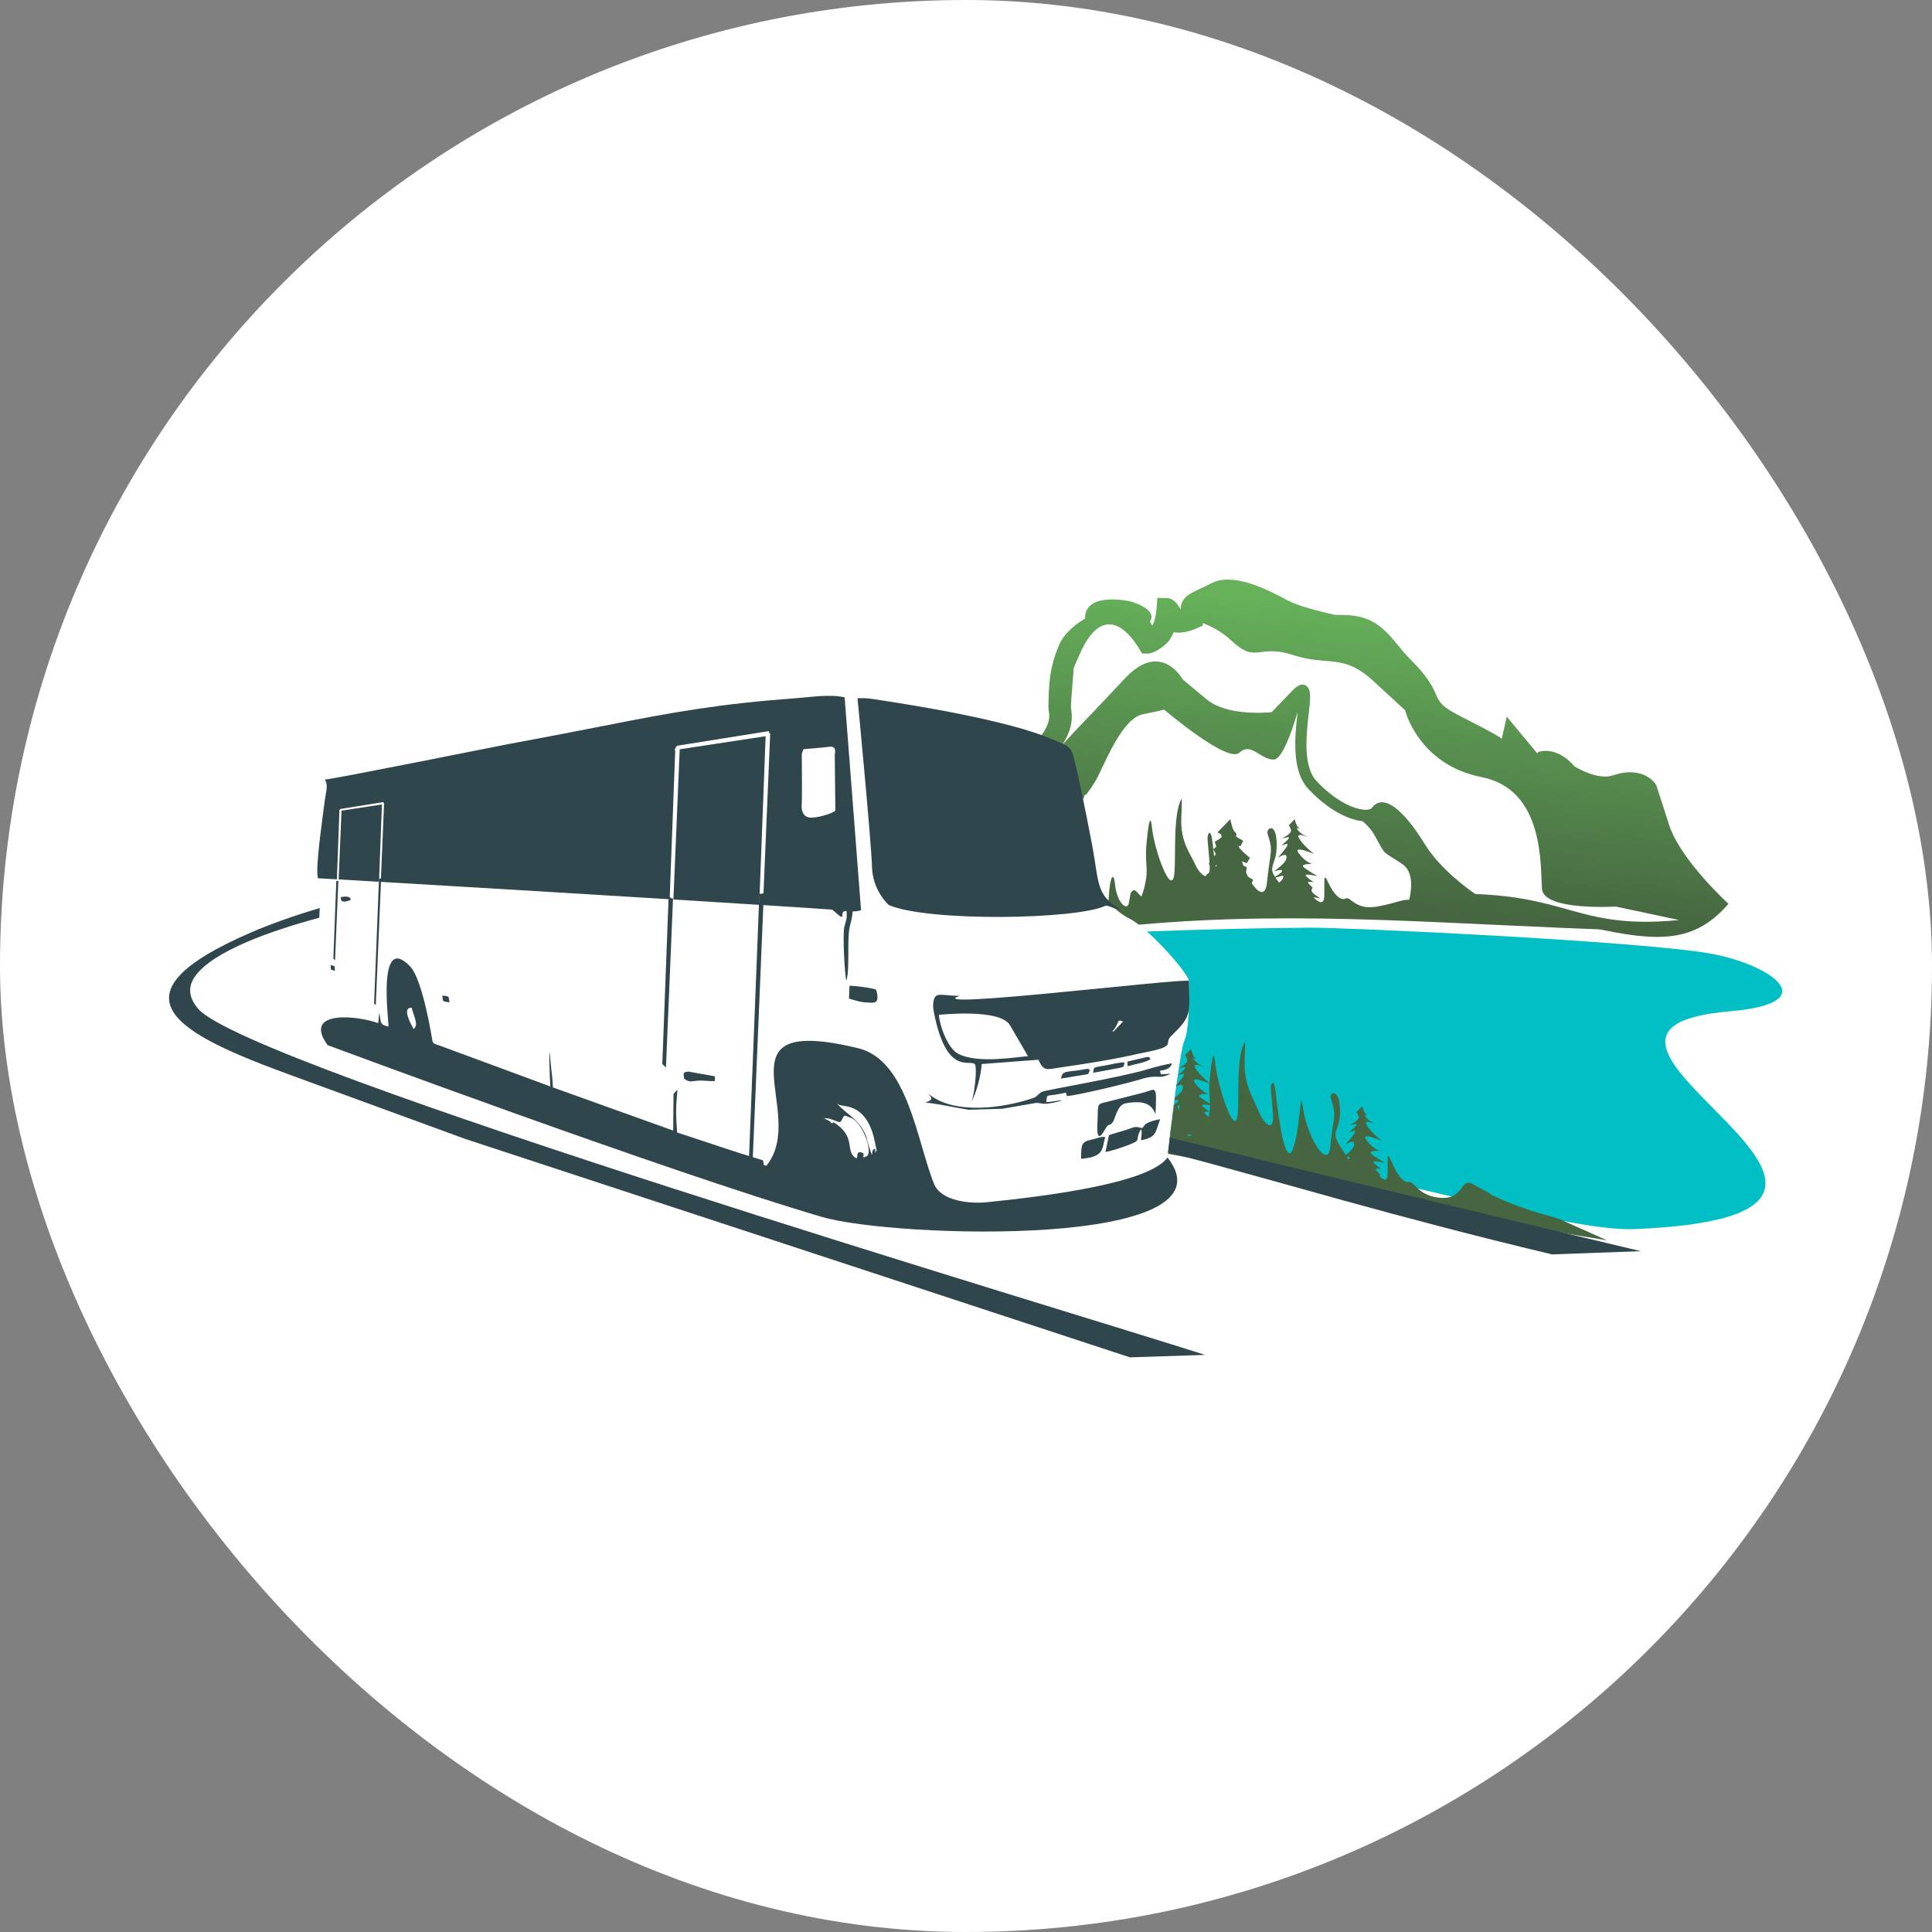
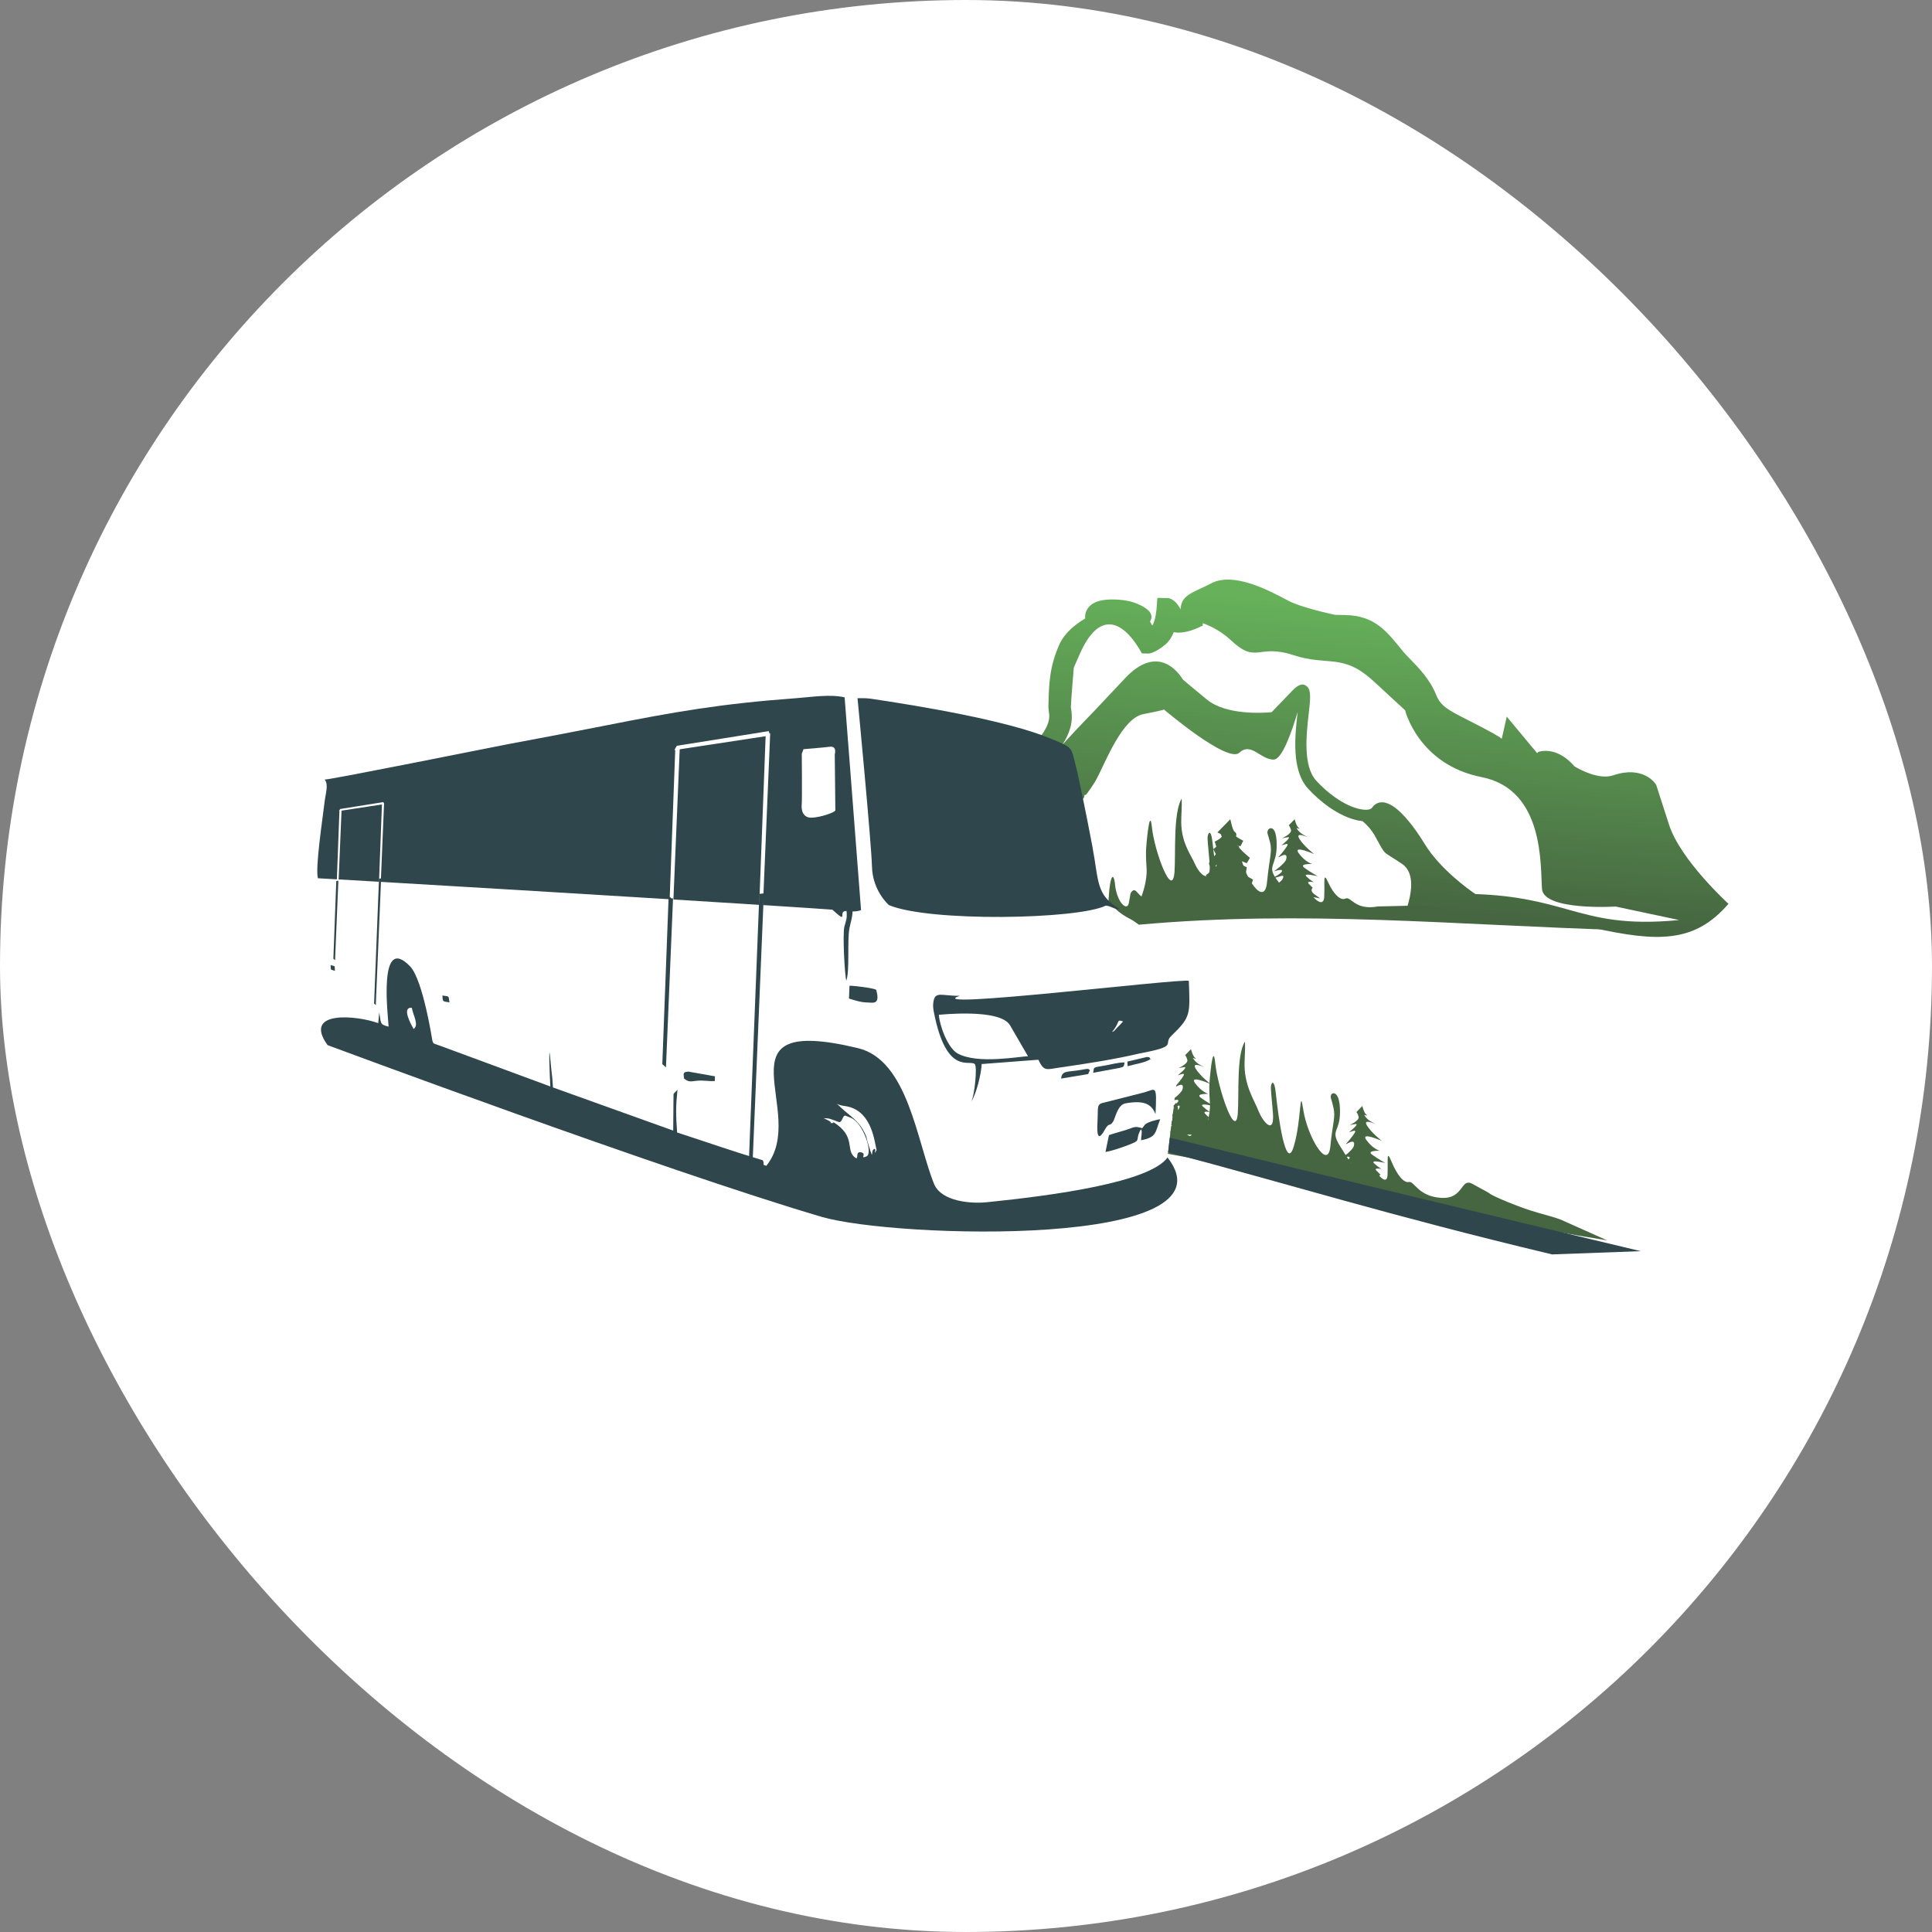
<svg xmlns="http://www.w3.org/2000/svg" width="80" height="80" viewBox="0 0 80 80" fill="none">
  <rect x="0" y="0" width="80" height="80" fill="#808080" stroke="none" />
  <rect width="80" height="80" rx="40" fill="white" />
-   <path fill-rule="evenodd" clip-rule="evenodd" d="M48.428 47.19C56.709 48.377 64.758 51.013 67.66 50.895C82.101 50.307 62.154 42.691 71.621 41.877C75.694 41.527 73.253 39.909 70.789 39.479C67.867 38.969 55.784 38.401 54.199 38.413C52.11 38.429 49.825 38.483 47.495 38.571C48.294 39.282 49.219 40.39 49.227 40.614C49.237 40.912 49.266 42.626 49.047 43.078C48.884 43.413 48.576 45.917 48.428 47.19Z" fill="#01BFC4" />
  <path d="M43.994 30.835C44.674 30.089 45.244 29.508 45.293 29.459L46.588 28.083C47.969 26.616 48.834 27.893 48.977 28.135C49.022 28.174 49.208 28.333 49.969 28.962C50.765 29.62 52.29 29.524 52.656 29.49L53.523 28.588C53.787 28.313 53.981 28.282 54.136 28.439C54.299 28.605 54.254 29.002 54.193 29.532C54.093 30.411 53.943 31.73 54.513 32.339C54.764 32.608 55.016 32.826 55.258 32.999L55.259 32.999C55.647 33.276 56.01 33.439 56.303 33.501C56.547 33.552 56.724 33.537 56.8 33.462L56.8 33.461C56.806 33.456 56.81 33.451 56.812 33.448C56.855 33.385 56.905 33.334 56.962 33.298C57.08 33.222 57.215 33.203 57.364 33.238C57.481 33.266 57.606 33.328 57.736 33.42C58.102 33.682 58.55 34.221 58.988 34.939C59.629 35.99 60.83 36.842 61.092 37.021C62.839 37.081 63.901 37.377 64.901 37.655C66.136 37.999 67.272 38.315 69.53 38.097L66.903 37.538C66.903 37.538 63.924 37.724 63.851 36.811C63.778 35.897 63.974 32.696 61.352 32.179C58.73 31.661 58.181 29.409 58.181 29.409C58.181 29.409 58.181 29.409 56.887 28.216C55.593 27.024 55.023 27.606 53.549 27.125C52.075 26.643 52.044 27.516 50.974 26.515C50.598 26.163 50.184 25.942 49.806 25.804L49.804 25.907L49.527 26.029C49.525 26.03 49.027 26.262 48.603 26.177C48.523 26.37 48.413 26.553 48.265 26.68C47.809 27.067 47.548 27.062 47.548 27.062L47.286 27.057C46.528 25.699 45.53 25.212 44.708 27.089C44.464 27.646 44.464 27.644 44.464 27.644L44.461 27.678C44.461 27.682 44.348 29.003 44.343 29.276C44.343 29.283 44.347 29.309 44.351 29.34C44.394 29.632 44.462 30.097 43.994 30.835ZM64.088 38.268L58.057 38.105C58.057 38.105 58.906 36.346 58.054 35.77C57.202 35.193 57.416 35.49 56.94 34.627C56.79 34.355 56.603 34.152 56.416 34C56.35 33.994 56.281 33.984 56.21 33.969C55.858 33.894 55.434 33.707 54.993 33.392V33.391C54.724 33.199 54.448 32.96 54.178 32.671C53.459 31.902 53.622 30.453 53.732 29.484C53.485 30.317 53.088 31.444 52.745 31.452C52.2 31.465 51.805 30.71 51.32 31.168C50.836 31.626 48.199 29.38 48.199 29.38C48.199 29.38 48.199 29.403 47.334 29.573C46.469 29.743 45.778 31.552 45.425 32.222C45.126 32.791 44.464 33.538 44.2 33.864L44.025 33.489L43.503 31.258C43.503 31.258 43.273 31.071 42.834 30.81C43.514 30.042 43.463 29.685 43.433 29.479C43.421 29.401 43.412 29.334 43.413 29.259C43.431 28.244 43.471 27.589 43.861 26.698C44.092 26.171 44.599 25.806 44.936 25.612C44.902 25.308 45.087 25.058 45.357 24.94C45.469 24.89 45.602 24.858 45.742 24.84C46.131 24.791 46.671 24.846 46.961 24.951C47.719 25.228 47.755 25.522 47.62 25.738L47.711 25.902C47.851 25.712 47.889 25.209 47.89 25.207L47.925 24.757L48.361 24.765C48.361 24.765 48.649 24.771 48.886 25.234C48.903 24.745 49.222 24.597 49.728 24.362C49.853 24.305 49.995 24.239 50.149 24.157C51.049 23.68 52.46 24.397 53.331 24.867C53.838 25.14 55.026 25.404 55.28 25.459L55.699 25.467C56.956 25.491 57.433 26.162 58.107 26.986C58.176 27.069 58.28 27.177 58.397 27.297C58.755 27.665 59.209 28.132 59.467 28.77C59.658 29.244 59.95 29.392 60.785 29.817C60.95 29.901 61.135 29.995 61.351 30.108C62.168 30.535 62.184 30.591 62.184 30.595L62.391 29.673L63.654 31.192C63.66 31.179 63.653 31.112 63.922 31.094C64.554 31.052 65.026 31.532 65.195 31.733C65.418 31.867 66.213 32.303 66.804 32.103C68.042 31.683 68.543 32.447 68.544 32.449L68.582 32.506L69.113 34.153C69.585 35.616 71.567 37.419 71.572 37.425C70.165 39.056 68.643 39.016 65.906 38.408L64.088 38.268ZM53.797 28.766L53.795 28.768C53.794 28.766 53.795 28.765 53.797 28.766Z" fill="url(#paint0_linear_190_405)" />
-   <path fill-rule="evenodd" clip-rule="evenodd" d="M45.897 37.318C45.903 37.267 45.908 37.21 45.911 37.146C45.959 36.268 46.124 36.019 46.181 36.715C46.286 37.41 46.676 37.737 46.742 37.394C46.809 37.051 46.807 37.019 46.807 37.019C46.807 37.019 46.907 36.739 47.072 36.929C47.237 37.118 47.268 37.117 47.268 37.117C47.268 37.117 47.513 36.492 47.478 35.957C47.443 35.423 47.458 35.406 47.453 35.277C47.448 35.147 47.601 33.291 47.7 34.262C47.798 35.232 48.551 37.285 48.634 36.097C48.687 35.331 48.576 33.722 48.918 33.085C48.918 33.085 48.959 32.905 48.915 33.88C48.872 34.855 49.3 35.36 49.489 35.792C49.679 36.224 50.167 36.662 50.085 35.707C50.003 34.752 50.009 34.915 50.002 34.72C49.995 34.526 50.141 34.212 50.215 34.94C50.289 35.668 50.614 38.108 50.949 36.912C51.284 35.716 51.184 34.275 51.347 35.308C51.511 36.341 52.361 37.595 52.464 36.536C52.568 35.478 52.686 35.279 52.593 34.892C52.501 34.506 52.454 34.524 52.496 34.393C52.539 34.261 52.865 34.12 52.865 34.997C52.866 35.873 52.439 35.839 52.87 36.425C53.301 37.011 53.617 37.471 53.661 36.95C53.706 36.429 53.862 35.97 53.957 36.421C54.053 36.872 54.811 37.788 54.834 37.122C54.857 36.456 54.78 36.069 55.002 36.548C55.225 37.028 55.503 37.31 55.72 37.206C55.937 37.101 56.101 37.712 57.056 37.534C58.011 37.356 58.114 37.158 58.624 37.319C59.135 37.48 59.245 37.493 59.358 37.554C59.471 37.615 60.581 37.821 61.339 37.844C62.096 37.868 62.255 37.895 62.255 37.895L65.677 38.322L67.221 38.515C60.26 38.306 53.99 37.672 47.157 38.29C47.015 38.181 46.883 38.093 46.769 38.037C46.374 37.84 46.086 37.556 45.897 37.318Z" fill="#466641" />
+   <path fill-rule="evenodd" clip-rule="evenodd" d="M45.897 37.318C45.903 37.267 45.908 37.21 45.911 37.146C45.959 36.268 46.124 36.019 46.181 36.715C46.286 37.41 46.676 37.737 46.742 37.394C46.809 37.051 46.807 37.019 46.807 37.019C46.807 37.019 46.907 36.739 47.072 36.929C47.237 37.118 47.268 37.117 47.268 37.117C47.268 37.117 47.513 36.492 47.478 35.957C47.443 35.423 47.458 35.406 47.453 35.277C47.448 35.147 47.601 33.291 47.7 34.262C47.798 35.232 48.551 37.285 48.634 36.097C48.687 35.331 48.576 33.722 48.918 33.085C48.918 33.085 48.959 32.905 48.915 33.88C48.872 34.855 49.3 35.36 49.489 35.792C49.679 36.224 50.167 36.662 50.085 35.707C50.003 34.752 50.009 34.915 50.002 34.72C49.995 34.526 50.141 34.212 50.215 34.94C50.289 35.668 50.614 38.108 50.949 36.912C51.284 35.716 51.184 34.275 51.347 35.308C51.511 36.341 52.361 37.595 52.464 36.536C52.568 35.478 52.686 35.279 52.593 34.892C52.501 34.506 52.454 34.524 52.496 34.393C52.539 34.261 52.865 34.12 52.865 34.997C52.866 35.873 52.439 35.839 52.87 36.425C53.301 37.011 53.617 37.471 53.661 36.95C53.706 36.429 53.862 35.97 53.957 36.421C54.053 36.872 54.811 37.788 54.834 37.122C54.857 36.456 54.78 36.069 55.002 36.548C55.225 37.028 55.503 37.31 55.72 37.206C55.937 37.101 56.101 37.712 57.056 37.534C59.135 37.48 59.245 37.493 59.358 37.554C59.471 37.615 60.581 37.821 61.339 37.844C62.096 37.868 62.255 37.895 62.255 37.895L65.677 38.322L67.221 38.515C60.26 38.306 53.99 37.672 47.157 38.29C47.015 38.181 46.883 38.093 46.769 38.037C46.374 37.84 46.086 37.556 45.897 37.318Z" fill="#466641" />
  <path fill-rule="evenodd" clip-rule="evenodd" d="M48.467 46.858C48.5 46.779 48.523 46.654 48.533 46.472C48.58 45.606 48.745 45.398 48.803 46.108C48.907 46.828 49.297 47.252 49.364 46.925C49.43 46.598 49.429 46.565 49.429 46.565C49.429 46.565 49.529 46.311 49.693 46.54C49.858 46.77 49.889 46.777 49.889 46.777C49.889 46.777 50.135 46.212 50.099 45.669C50.064 45.126 50.079 45.113 50.075 44.982C50.07 44.851 50.223 43.033 50.321 44.028C50.42 45.023 51.172 47.26 51.255 46.093C51.309 45.34 51.198 43.704 51.539 43.15C51.539 43.15 51.58 42.981 51.537 43.945C51.494 44.91 51.922 45.52 52.111 45.999C52.3 46.477 52.789 47.035 52.707 46.06C52.625 45.085 52.631 45.249 52.624 45.052C52.616 44.856 52.763 44.579 52.836 45.325C52.91 46.071 53.236 48.591 53.57 47.477C53.905 46.363 53.805 44.897 53.969 45.971C54.133 47.044 54.982 48.507 55.086 47.474C55.189 46.441 55.308 46.271 55.215 45.862C55.122 45.453 55.075 45.459 55.118 45.338C55.16 45.217 55.486 45.157 55.487 46.033C55.487 46.91 55.06 46.771 55.491 47.463C55.922 48.155 56.239 48.692 56.283 48.182C56.327 47.672 56.484 47.251 56.579 47.726C56.674 48.201 57.433 49.303 57.456 48.642C57.478 47.982 57.401 47.576 57.624 48.11C57.846 48.644 58.124 48.995 58.341 48.944C58.558 48.893 58.722 49.544 59.677 49.601C60.632 49.657 60.469 48.74 60.979 49.027C61.489 49.313 61.6 49.353 61.713 49.442C61.825 49.531 62.936 50.01 63.694 50.22C64.451 50.429 64.61 50.495 64.61 50.495L66.549 51.361C60.323 50.362 52.338 48.482 48.361 47.777C48.382 47.595 48.419 47.264 48.467 46.858Z" fill="#466641" />
  <path fill-rule="evenodd" clip-rule="evenodd" d="M50.041 37.698C50.041 37.698 49.997 37.507 49.779 37.529C49.56 37.552 49.56 37.552 49.56 37.552C49.56 37.552 50.286 37.293 50.101 37.333C49.915 37.372 49.817 37.344 49.817 37.344C49.817 37.344 50.199 37.102 50.286 36.951C50.373 36.799 50.03 37.018 49.904 37.041C49.779 37.063 49.779 37.063 49.779 37.063C49.779 37.063 50.182 36.855 50.264 36.776C50.346 36.698 50.346 36.698 50.346 36.698C50.346 36.698 50.488 36.479 50.325 36.529C50.161 36.58 49.866 36.664 49.866 36.664C49.866 36.664 50.308 36.456 50.346 36.333C50.384 36.209 50.008 36.344 50.008 36.344C50.008 36.344 50.472 36.024 50.521 35.839C50.57 35.653 50.488 35.608 50.292 35.715C50.095 35.822 50.226 35.737 50.395 35.518C50.564 35.299 50.659 35.164 50.489 35.215C50.32 35.266 50.32 35.266 50.32 35.266C50.32 35.266 50.801 34.889 50.577 34.928C50.353 34.968 50.353 34.968 50.353 34.968C50.353 34.968 50.768 34.782 50.719 34.62C50.67 34.457 50.626 34.434 50.626 34.434L50.872 34.182C50.872 34.182 50.942 34.474 51.041 34.541C51.139 34.608 50.948 34.547 50.948 34.547C50.948 34.547 51.035 34.715 51.226 34.822C51.417 34.928 51.417 34.928 51.417 34.928C51.417 34.928 50.882 34.681 51.062 34.985C51.242 35.288 51.679 35.625 51.679 35.625C51.679 35.625 50.773 35.226 51.041 35.591C51.308 35.956 51.592 36.035 51.592 36.035C51.592 36.035 51.024 36.013 51.281 36.198C51.537 36.383 51.826 36.541 51.826 36.541C51.826 36.541 51.177 36.383 51.362 36.557C51.548 36.731 51.668 36.788 51.668 36.788C51.668 36.788 51.313 36.715 51.466 36.866C51.619 37.018 51.619 37.018 51.619 37.018C51.619 37.018 51.477 37.141 51.695 37.293C51.914 37.445 51.925 37.462 51.925 37.462C51.925 37.462 51.379 37.321 51.537 37.518C51.695 37.714 51.935 37.759 51.935 37.759L50.041 37.698Z" fill="#466641" stroke="#466641" stroke-width="0.261" />
  <path fill-rule="evenodd" clip-rule="evenodd" d="M52.778 37.438C52.778 37.438 52.734 37.248 52.516 37.27C52.298 37.292 52.298 37.292 52.298 37.292C52.298 37.292 53.023 37.034 52.838 37.074C52.652 37.113 52.554 37.085 52.554 37.085C52.554 37.085 52.936 36.843 53.023 36.692C53.111 36.54 52.767 36.759 52.642 36.781C52.516 36.804 52.516 36.804 52.516 36.804C52.516 36.804 52.92 36.596 53.002 36.517C53.084 36.439 53.084 36.439 53.084 36.439C53.084 36.439 53.225 36.22 53.062 36.27C52.898 36.321 52.603 36.405 52.603 36.405C52.603 36.405 53.045 36.197 53.084 36.074C53.122 35.95 52.745 36.085 52.745 36.085C52.745 36.085 53.209 35.765 53.258 35.58C53.307 35.394 53.225 35.349 53.029 35.456C52.833 35.563 52.964 35.478 53.133 35.259C53.302 35.04 53.396 34.906 53.227 34.956C53.058 35.007 53.058 35.007 53.058 35.007C53.058 35.007 53.538 34.63 53.314 34.67C53.09 34.709 53.09 34.709 53.09 34.709C53.09 34.709 53.505 34.524 53.456 34.361C53.407 34.198 53.363 34.175 53.363 34.175L53.609 33.923C53.609 33.923 53.68 34.215 53.778 34.282C53.876 34.349 53.685 34.288 53.685 34.288C53.685 34.288 53.772 34.456 53.963 34.563C54.154 34.67 54.154 34.67 54.154 34.67C54.154 34.67 53.62 34.422 53.8 34.726C53.98 35.029 54.416 35.366 54.416 35.366C54.416 35.366 53.511 34.967 53.778 35.332C54.045 35.697 54.329 35.776 54.329 35.776C54.329 35.776 53.761 35.754 54.018 35.939C54.274 36.124 54.564 36.282 54.564 36.282C54.564 36.282 53.914 36.124 54.1 36.298C54.285 36.472 54.405 36.529 54.405 36.529C54.405 36.529 54.051 36.456 54.203 36.607C54.356 36.759 54.356 36.759 54.356 36.759C54.356 36.759 54.214 36.882 54.433 37.034C54.651 37.186 54.662 37.203 54.662 37.203C54.662 37.203 54.116 37.062 54.274 37.259C54.433 37.455 54.673 37.5 54.673 37.5L52.778 37.438Z" fill="#466641" />
  <path fill-rule="evenodd" clip-rule="evenodd" d="M48.487 46.959C48.487 46.959 48.481 46.933 48.463 46.902L48.495 46.63C48.571 46.599 48.607 46.581 48.547 46.593C48.53 46.597 48.514 46.6 48.499 46.603L48.52 46.422C48.609 46.352 48.696 46.274 48.732 46.212C48.787 46.116 48.67 46.168 48.545 46.225L48.555 46.143C48.624 46.102 48.684 46.063 48.71 46.038C48.792 45.959 48.792 45.959 48.792 45.959C48.792 45.959 48.934 45.74 48.77 45.79C48.719 45.806 48.656 45.825 48.592 45.844L48.602 45.767C48.694 45.708 48.777 45.644 48.792 45.594C48.812 45.53 48.721 45.535 48.629 45.555L48.641 45.464C48.776 45.355 48.939 45.205 48.967 45.1C49.016 44.914 48.934 44.869 48.738 44.976L48.703 44.994L48.712 44.933C48.747 44.894 48.793 44.842 48.841 44.78C49.01 44.56 49.105 44.425 48.935 44.476L48.769 44.526L48.77 44.524C48.812 44.49 49.235 44.152 49.023 44.19L48.814 44.226L48.815 44.222C48.89 44.186 49.208 44.025 49.164 43.881C49.115 43.718 49.072 43.695 49.072 43.695L49.317 43.443C49.317 43.443 49.388 43.735 49.486 43.802C49.585 43.87 49.394 43.808 49.394 43.808C49.394 43.808 49.481 43.976 49.672 44.083C49.863 44.19 49.863 44.19 49.863 44.19C49.863 44.19 49.328 43.943 49.508 44.246C49.688 44.549 50.125 44.886 50.125 44.886C50.125 44.886 49.219 44.487 49.486 44.852C49.754 45.217 50.038 45.296 50.038 45.296C50.038 45.296 49.47 45.273 49.727 45.459C49.983 45.644 50.272 45.801 50.272 45.801C50.272 45.801 49.623 45.644 49.808 45.818C49.994 45.992 50.114 46.049 50.114 46.049C50.114 46.049 49.759 45.976 49.912 46.127C50.065 46.279 50.065 46.279 50.065 46.279C50.065 46.279 49.923 46.403 50.141 46.554C50.359 46.706 50.37 46.723 50.37 46.723C50.37 46.723 49.825 46.582 49.983 46.779C50.141 46.975 50.381 47.02 50.381 47.02L48.487 46.959Z" fill="#466641" />
  <path fill-rule="evenodd" clip-rule="evenodd" d="M55.579 49.314C55.579 49.314 55.535 49.123 55.317 49.145C55.099 49.168 55.099 49.168 55.099 49.168C55.099 49.168 55.824 48.909 55.639 48.949C55.453 48.988 55.355 48.96 55.355 48.96C55.355 48.96 55.737 48.718 55.824 48.567C55.912 48.415 55.568 48.634 55.442 48.657C55.317 48.679 55.317 48.679 55.317 48.679C55.317 48.679 55.721 48.471 55.803 48.393C55.884 48.314 55.884 48.314 55.884 48.314C55.884 48.314 56.026 48.095 55.862 48.145C55.699 48.196 55.404 48.28 55.404 48.28C55.404 48.28 55.846 48.072 55.884 47.949C55.922 47.825 55.546 47.96 55.546 47.96C55.546 47.96 56.01 47.64 56.059 47.455C56.108 47.269 56.026 47.224 55.83 47.331C55.633 47.438 55.764 47.353 55.933 47.134C56.103 46.915 56.197 46.781 56.028 46.831C55.858 46.882 55.858 46.882 55.858 46.882C55.858 46.882 56.339 46.505 56.115 46.545C55.891 46.584 55.891 46.584 55.891 46.584C55.891 46.584 56.306 46.399 56.257 46.236C56.208 46.073 56.164 46.05 56.164 46.05L56.41 45.798C56.41 45.798 56.481 46.09 56.579 46.157C56.677 46.224 56.486 46.163 56.486 46.163C56.486 46.163 56.573 46.331 56.764 46.438C56.955 46.545 56.955 46.545 56.955 46.545C56.955 46.545 56.42 46.297 56.601 46.601C56.781 46.904 57.217 47.241 57.217 47.241C57.217 47.241 56.311 46.842 56.579 47.207C56.846 47.572 57.13 47.651 57.13 47.651C57.13 47.651 56.562 47.629 56.819 47.814C57.075 47.999 57.364 48.157 57.364 48.157C57.364 48.157 56.715 47.999 56.901 48.173C57.086 48.347 57.206 48.404 57.206 48.404C57.206 48.404 56.852 48.331 57.004 48.482C57.157 48.634 57.157 48.634 57.157 48.634C57.157 48.634 57.015 48.757 57.233 48.909C57.452 49.061 57.463 49.078 57.463 49.078C57.463 49.078 56.917 48.937 57.075 49.134C57.233 49.33 57.474 49.375 57.474 49.375L55.579 49.314Z" fill="#466641" />
-   <path d="M13.221 38C12.097 38.304 11.057 38.644 10.192 39.018C9.207 39.444 8.46 39.908 8.094 40.403C7.786 40.82 7.783 41.276 8.201 41.767C10.252 44.176 44.403 54.334 49.899 56.103L46.787 56.205L19.231 47.15L19.222 47.146L12.051 44.523C7.383 42.816 4.293 41.249 10.406 38.606C11.242 38.245 12.208 37.907 13.239 37.598L13.221 38Z" fill="#2F464C" />
  <path d="M64.267 51.942C57.52 50.332 53.277 49.003 48.369 47.711C48.386 47.566 48.409 47.357 48.439 47.107C54.19 48.515 61.141 50.186 67.939 51.808L64.267 51.942Z" fill="#2F464C" />
  <path fill-rule="evenodd" clip-rule="evenodd" d="M44.608 31.959C44.465 31.423 44.443 31.186 44.328 31.028C44.214 30.872 44.009 30.794 43.505 30.583C41.704 29.83 38.022 29.223 36.044 28.93C35.886 28.907 35.697 28.91 35.508 28.911C35.509 28.914 36.08 34.873 36.107 35.89C36.135 36.907 36.81 37.479 36.81 37.479C38.482 38.182 44.622 38.074 45.787 37.5C46.03 37.521 46.105 37.649 46.344 37.643L46.373 37.642C45.373 37.061 45.508 36.516 45.231 35.036C44.929 33.426 44.608 31.959 44.608 31.959ZM35.159 31.268L34.974 28.875C34.36 28.737 33.605 28.863 32.959 28.911C29.855 29.14 27.985 29.464 24.971 30.062C23.688 30.317 22.4 30.559 21.111 30.8C20.446 30.925 13.85 32.256 13.443 32.281C13.614 32.485 13.485 32.821 13.441 33.204C13.364 33.863 13.045 35.945 13.165 36.367L13.949 36.411L14.055 33.581L14.039 33.583L14.056 33.553L14.057 33.538L14.065 33.538L14.086 33.499L15.876 33.213L15.89 33.258L15.904 33.257L15.902 33.299L15.768 36.516C19.133 36.713 23.931 37.002 27.854 37.244L27.733 37.136L27.96 31.055L27.926 31.06L27.962 30.997L27.963 30.966L27.98 30.964L28.026 30.882L31.833 30.274L31.862 30.37L31.892 30.367L31.594 37.477C32.993 37.566 34.027 37.634 34.466 37.667C35.18 38.317 34.655 37.703 35.054 37.722C35.083 38.058 35.031 38.107 34.963 38.374C34.884 38.684 34.981 40.437 35.045 40.604C35.193 40.179 35.073 38.97 35.174 38.436C35.222 38.181 35.288 38.048 35.303 37.742C35.488 37.741 35.607 37.712 35.691 37.669C35.68 37.675 35.667 37.681 35.654 37.686L35.161 31.287L35.159 31.268ZM14.023 36.415C14.523 36.444 15.084 36.476 15.694 36.512L15.815 33.312L14.142 33.567L14.023 36.415ZM27.885 37.246C29.261 37.331 30.529 37.41 31.588 37.477L31.443 37.348L31.703 30.485L28.145 31.027L27.885 37.246ZM33.2 31.212C33.2 31.212 33.218 33.111 33.197 33.314C33.175 33.516 33.23 33.871 33.611 33.858C33.992 33.846 34.592 33.63 34.59 33.554C34.589 33.493 34.574 32.009 34.568 31.449L34.566 31.237C34.566 31.237 34.671 30.883 34.364 30.921C34.057 30.959 33.271 31.022 33.271 31.022L33.2 31.212Z" fill="#2F464C" />
  <path fill-rule="evenodd" clip-rule="evenodd" d="M48.345 47.929C47.61 48.957 43.638 49.501 40.863 49.782C40.195 49.85 38.996 49.75 38.685 49.042C37.963 47.271 37.603 43.902 35.53 43.402C29.494 41.949 33.526 46.073 31.73 48.275C31.509 48.185 31.686 48.295 31.589 48.045C30.344 47.673 29.244 47.285 28.038 46.894C27.985 46.138 27.979 45.85 28.053 45.121C28.015 45.177 27.919 45.245 27.889 45.303L27.876 46.815L22.897 45.029C22.887 44.81 22.857 44.479 22.823 44.231C22.8 44.063 22.734 43.042 22.748 43.975C22.753 44.325 22.777 44.763 22.788 44.988L18.257 43.314C17.907 43.187 17.961 43.237 17.905 43.099C17.902 43.093 17.518 40.572 16.981 40.015C15.653 38.639 16.062 42.024 16.092 42.51C15.693 42.422 15.789 42.337 15.703 41.928L15.662 42.367C14.809 42.05 12.504 41.807 13.565 43.277C13.565 43.277 27.5 48.467 34.018 50.386C37.046 51.277 51.299 51.704 48.345 47.929ZM35.922 47.272C35.875 47.121 35.907 47.136 35.834 46.975C35.552 46.354 35.154 46.205 34.715 45.761C34.576 45.622 34.634 45.754 34.965 45.795C35.693 45.885 36.054 46.466 36.219 47.247L36.299 47.628L36.234 47.727C36.19 47.794 36.29 47.56 36.217 47.574C36.056 47.604 36.147 47.937 36.084 47.772L36.036 47.646C36.034 47.641 36.033 47.627 36.031 47.622L35.922 47.272ZM34.11 46.302C34.261 46.306 34.324 46.309 34.451 46.356L34.723 46.457C34.887 46.517 34.876 46.142 35.027 46.203L35.231 46.286C35.749 46.495 36.162 47.759 35.881 47.882C35.571 48.019 35.932 47.754 35.634 47.712C35.399 47.679 35.579 48.056 35.41 47.933C34.983 47.623 35.478 47.067 34.502 46.459C34.23 46.289 34.688 46.53 34.424 46.504L34.397 46.501C34.147 46.477 34.702 46.575 34.15 46.321C34.139 46.317 34.096 46.301 34.11 46.302ZM17.126 42.609C17.047 42.467 16.604 41.695 17.051 41.73C17.12 42.081 17.357 42.436 17.126 42.609Z" fill="#2F464C" />
  <path fill-rule="evenodd" clip-rule="evenodd" d="M39.653 43.621C39.246 43.396 38.908 42.48 38.875 42.02C38.905 42.023 41.41 41.743 41.823 42.455L42.568 43.739C42.236 43.736 40.489 44.083 39.653 43.621ZM46.045 42.734C46.417 42.296 46.199 42.198 46.504 42.297L46.375 42.436C46.326 42.484 46.306 42.502 46.257 42.554C46.169 42.647 46.156 42.697 46.045 42.734ZM39.739 41.234C38.974 41.244 38.713 41.015 38.646 41.516C38.627 41.657 38.644 41.777 38.671 41.917C39.187 44.56 40.147 43.857 40.364 44.062C40.475 44.166 40.352 45.419 40.207 45.634C40.421 45.322 40.637 44.455 40.648 44.06L42.996 43.881C43.229 44.383 43.33 44.283 43.891 44.203C44.973 44.048 46.142 43.867 47.2 43.619C48.843 43.311 48.133 43.246 48.501 42.893C49.325 42.102 49.274 41.998 49.227 40.613C48.799 40.513 38.008 41.831 39.739 41.234Z" fill="#2F464C" />
-   <path fill-rule="evenodd" clip-rule="evenodd" d="M48.523 44.027C48.237 44.083 47.828 44.18 47.543 44.268C46.45 44.607 43.312 45.133 43.168 45.202C42.955 45.303 42.972 45.405 42.768 45.473C41.547 45.885 39.501 46.179 38.433 45.284C38.614 45.507 38.638 45.521 38.313 45.666C38.535 45.641 39.764 45.908 40.127 45.953L41.506 45.911L42.91 45.668C43.138 45.667 43.188 45.784 43.853 45.604L43.984 45.567C43.91 45.542 43.53 45.633 43.322 45.636C43.362 45.304 43.332 45.386 43.672 45.333C43.845 45.305 43.98 45.275 44.136 45.245L44.183 45.388C44.655 45.346 46.654 44.869 47.278 44.677C47.965 44.465 47.943 44.722 48.474 44.46L48.072 44.486L48.031 44.337C48.227 44.309 48.476 44.263 48.523 44.027Z" fill="#2F464C" />
  <path fill-rule="evenodd" clip-rule="evenodd" d="M46.587 45.69C47.425 45.539 47.687 45.745 47.848 46.133C47.904 44.898 47.87 45.089 47.395 45.23L45.764 45.644C45.379 45.721 45.483 45.791 45.443 46.487C45.416 46.942 45.455 47.31 45.744 46.786C45.926 46.456 45.934 46.669 46.082 46.458C46.181 46.318 46.259 45.773 46.587 45.69Z" fill="#2F464C" />
  <path fill-rule="evenodd" clip-rule="evenodd" d="M47.248 47.215C47.912 47.089 47.825 46.888 48.041 46.348C47.921 46.351 47.525 46.46 47.416 46.562L47.297 46.717C46.963 46.614 46.969 46.682 46.603 46.796C46.353 46.873 46.121 46.932 45.92 47.003L45.775 47.702C46.091 47.64 46.401 47.533 46.694 47.423C47.28 47.202 47.009 47.243 47.19 46.859C47.23 46.773 47.207 46.815 47.258 46.763C47.304 46.908 47.253 46.995 47.248 47.215Z" fill="#2F464C" />
  <path fill-rule="evenodd" clip-rule="evenodd" d="M35.154 41.349C35.419 41.427 35.637 41.505 35.929 41.512C36.153 41.518 36.462 41.613 36.279 40.982C36.133 40.904 35.308 40.812 35.176 40.817L35.154 41.349Z" fill="#2F464C" />
-   <path fill-rule="evenodd" clip-rule="evenodd" d="M44.766 47.984C45.808 47.895 45.611 47.503 45.771 47.084C45.588 47.056 45.444 47.127 45.271 47.173C45.188 47.195 45.069 47.217 45.012 47.24C44.78 47.333 44.767 47.469 44.766 47.984Z" fill="#2F464C" />
  <path fill-rule="evenodd" clip-rule="evenodd" d="M28.328 44.664C28.538 44.832 28.625 44.77 28.887 44.749C29.144 44.73 29.36 44.778 29.598 44.764L29.605 44.568L28.509 44.373C28.272 44.391 28.297 44.438 28.328 44.664Z" fill="#2F464C" />
  <path fill-rule="evenodd" clip-rule="evenodd" d="M46.362 44.219C46.559 44.171 46.529 44.167 46.566 43.994C46.283 43.993 46.049 44.069 45.789 44.115C45.225 44.216 45.314 44.158 45.266 44.421L46.362 44.219Z" fill="#2F464C" />
  <path fill-rule="evenodd" clip-rule="evenodd" d="M45.13 44.309C45.035 44.254 45.115 44.237 44.791 44.297C44.22 44.401 43.97 44.306 43.94 44.661L45.059 44.475L45.13 44.309Z" fill="#2F464C" />
  <path fill-rule="evenodd" clip-rule="evenodd" d="M46.692 44.149C47.002 44.059 47.417 44.008 47.646 43.853C47.543 43.749 47.66 43.787 47.487 43.768L46.683 43.958L46.692 44.149Z" fill="#2F464C" />
-   <path fill-rule="evenodd" clip-rule="evenodd" d="M14.518 37.264C14.518 37.264 14.57 37.063 14.114 37.146C14.106 37.295 14.151 37.347 14.299 37.33C14.31 37.329 14.324 37.325 14.336 37.323C14.348 37.32 14.361 37.317 14.374 37.314C14.389 37.31 14.437 37.296 14.45 37.292L14.518 37.264Z" fill="#2F464C" />
  <path fill-rule="evenodd" clip-rule="evenodd" d="M18.614 41.505C18.553 41.234 18.648 41.268 18.32 41.222C18.333 41.497 18.329 41.46 18.614 41.505Z" fill="#2F464C" />
  <path fill-rule="evenodd" clip-rule="evenodd" d="M45 33.287L45.079 32.903L44.908 32.917C44.897 33.022 44.882 32.984 44.913 33.115C44.964 33.334 44.957 33.232 45 33.287Z" fill="white" />
  <path fill-rule="evenodd" clip-rule="evenodd" d="M13.868 40.2C13.847 39.952 13.905 40.031 13.69 39.961C13.71 40.198 13.655 40.126 13.868 40.2Z" fill="#2F464C" />
  <path fill-rule="evenodd" clip-rule="evenodd" d="M31.163 48.15L31.629 36.993L31.444 37.014L31.012 48.015L31.163 48.15Z" fill="#2F464C" />
  <path fill-rule="evenodd" clip-rule="evenodd" d="M15.561 41.619L15.781 36.373L15.694 36.383L15.49 41.556L15.561 41.619Z" fill="#2F464C" />
  <path fill-rule="evenodd" clip-rule="evenodd" d="M27.576 44.199L27.869 37.199L27.683 37.22L27.425 44.065L27.576 44.199Z" fill="#2F464C" />
  <path fill-rule="evenodd" clip-rule="evenodd" d="M13.874 39.762L14.011 36.469L13.925 36.48L13.804 39.698L13.874 39.762Z" fill="#2F464C" />
  <defs>
    <linearGradient id="paint0_linear_190_405" x1="56.797" y1="37.591" x2="57.658" y2="25.148" gradientUnits="userSpaceOnUse">
      <stop stop-color="#466641" />
      <stop offset="1" stop-color="#66B15A" />
    </linearGradient>
  </defs>
</svg>